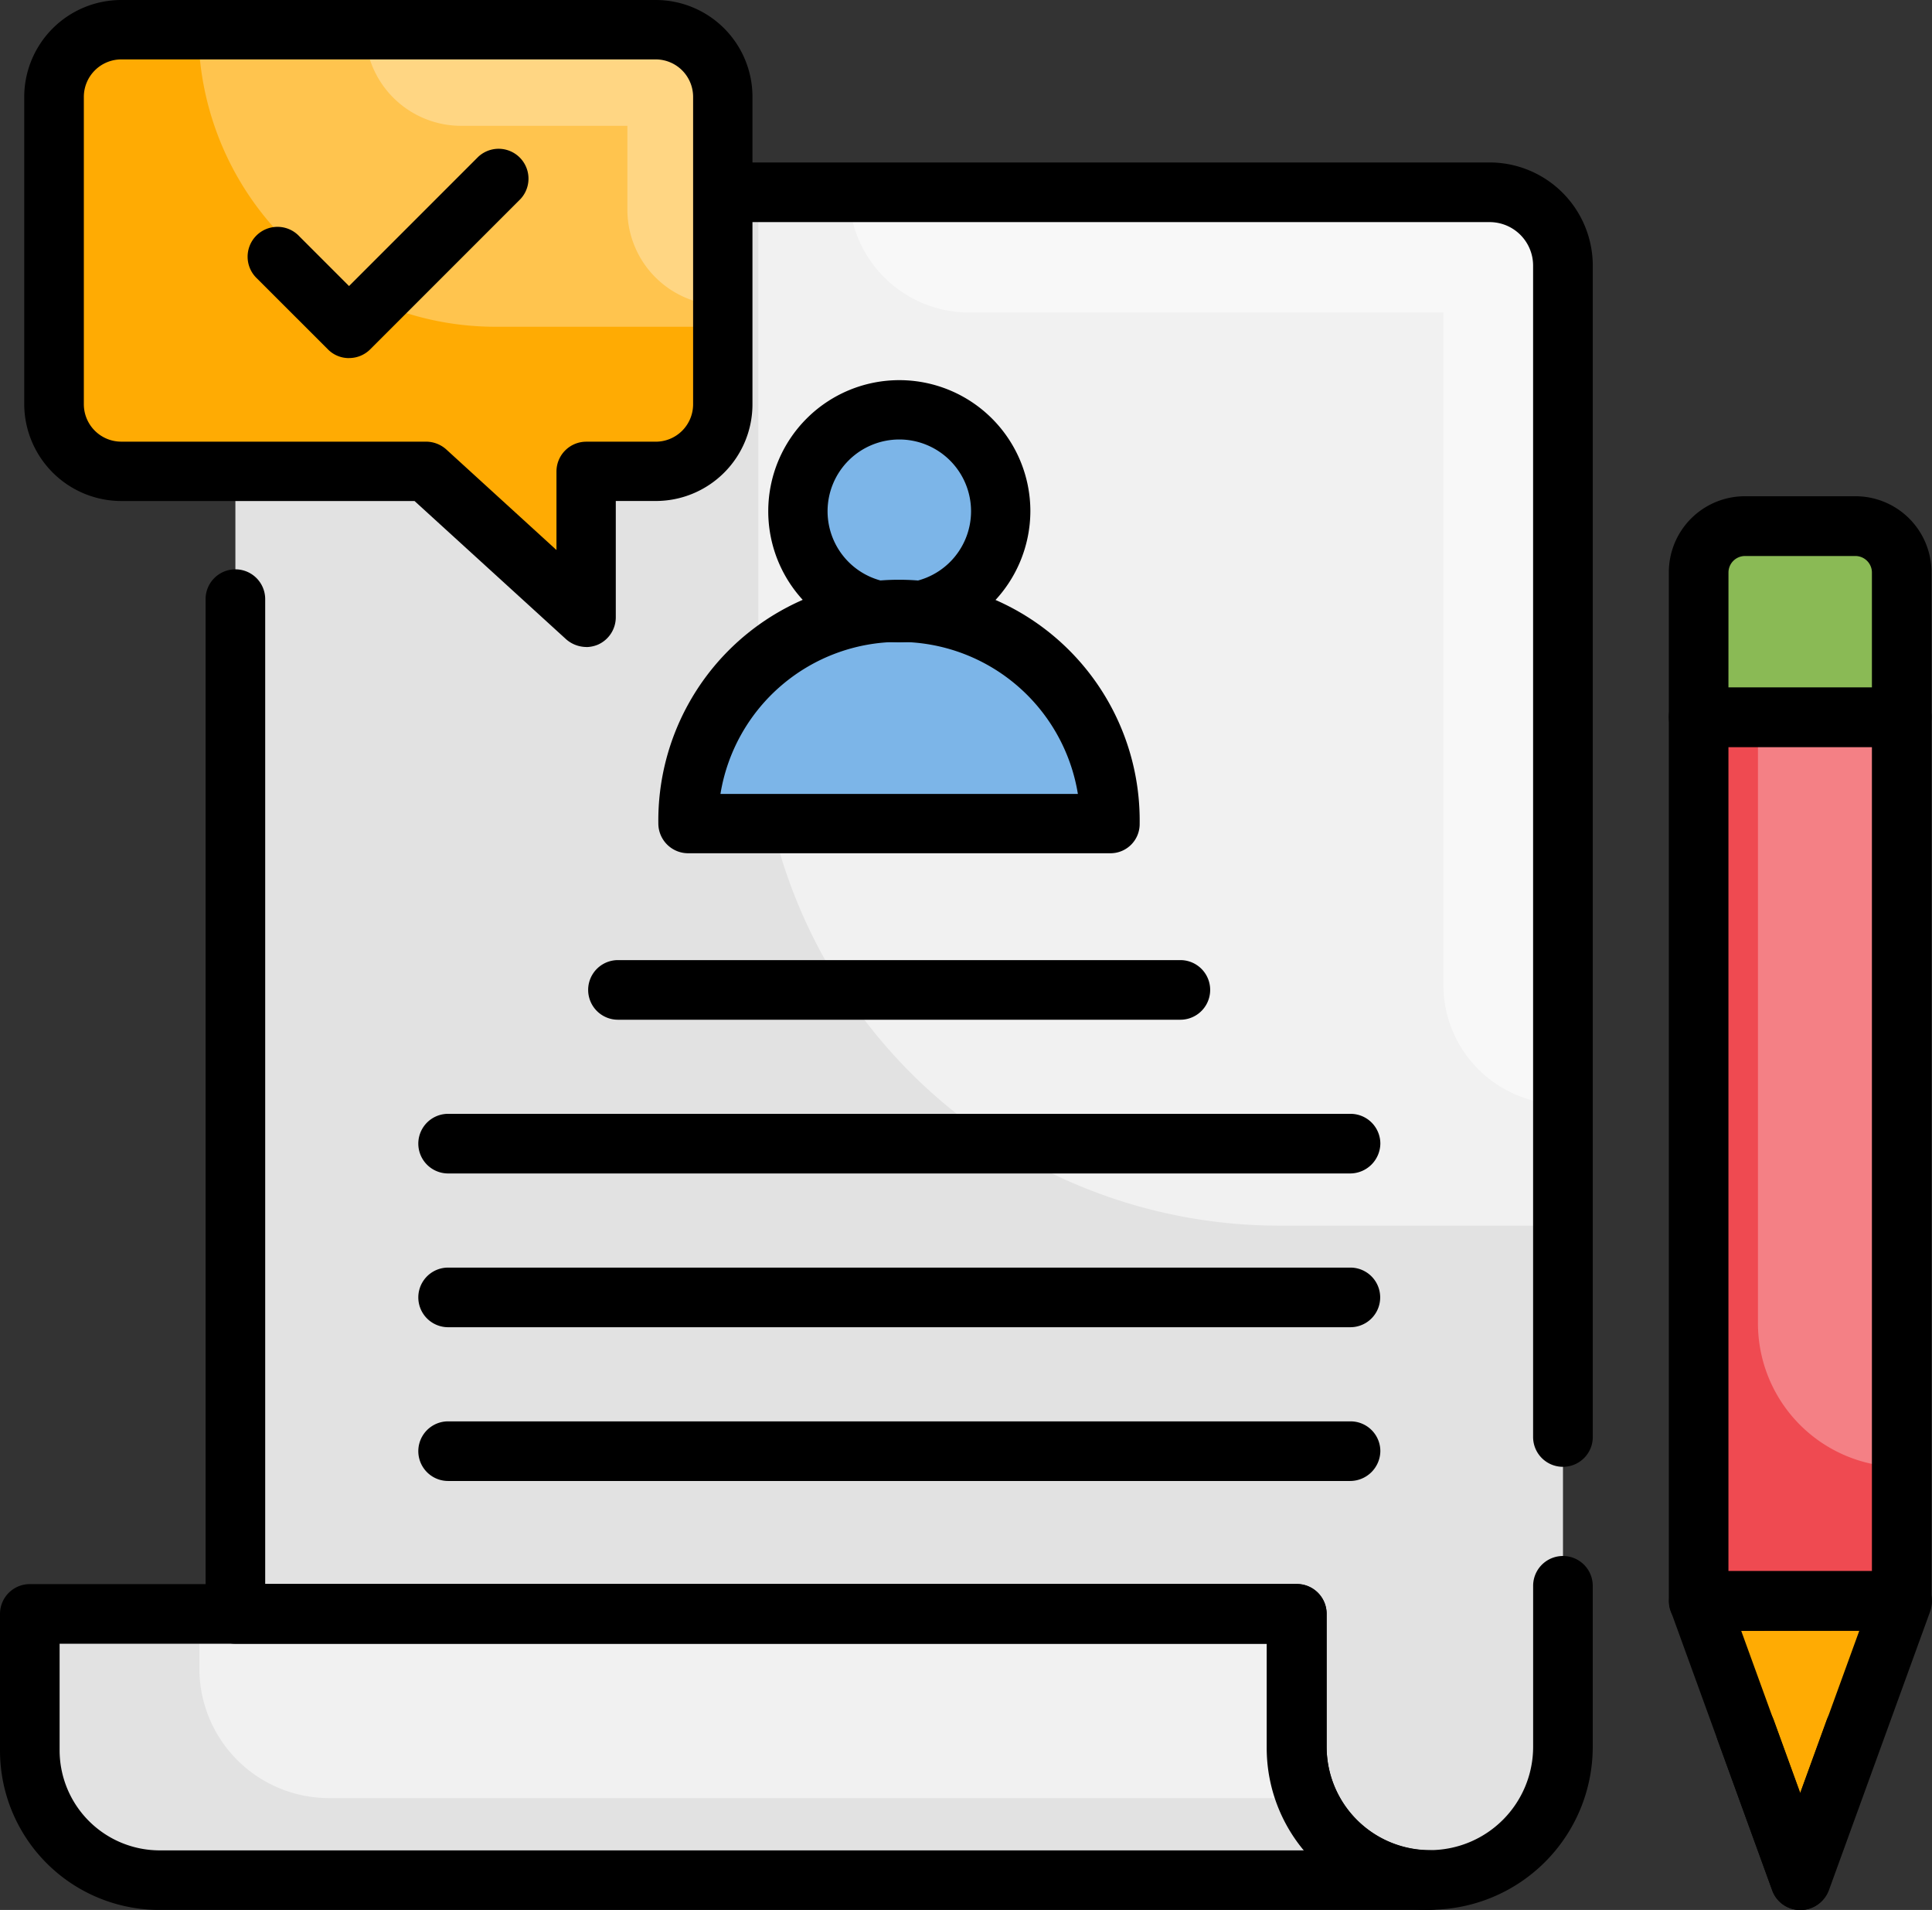
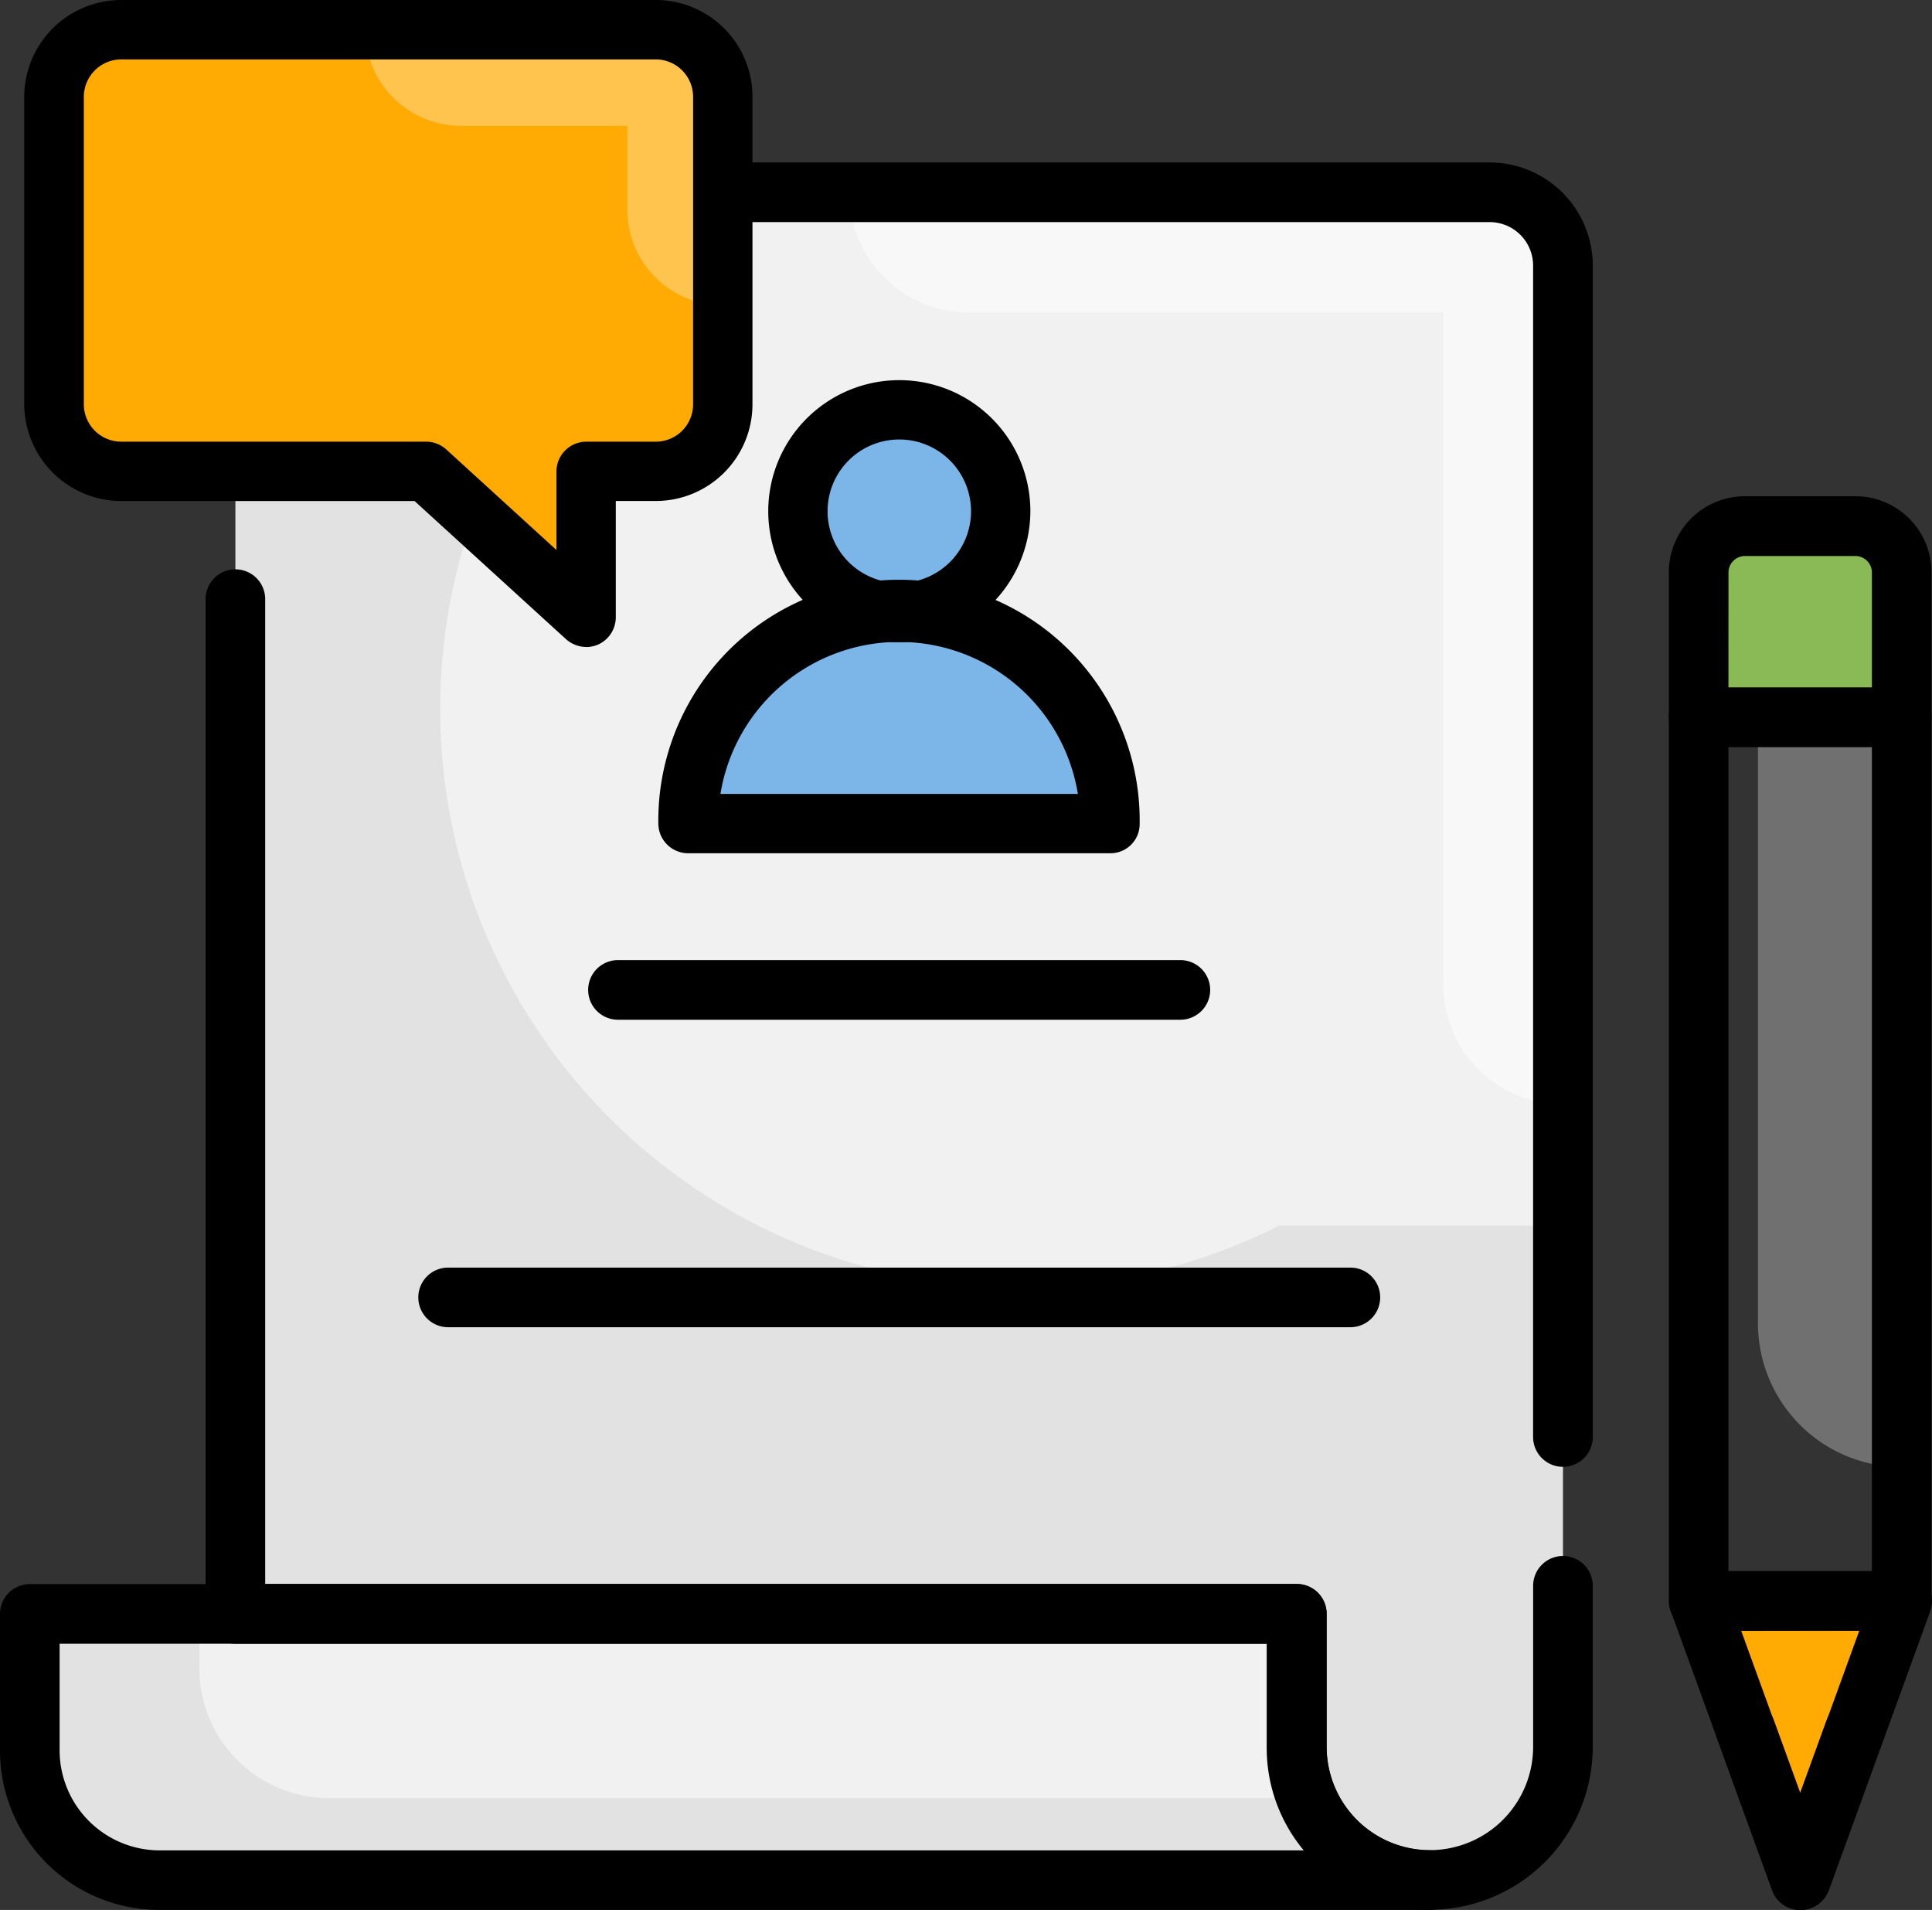
<svg xmlns="http://www.w3.org/2000/svg" width="53.349" height="52.729" viewBox="0 0 53.349 52.729">
  <rect x="0" y="0" width="53.349" height="52.729" fill="#333333" stroke="none" />
  <g id="그룹_3933" data-name="그룹 3933" transform="translate(-933.326 -4667.526)">
    <g id="resume_6101526" transform="translate(931.426 4665.266)">
      <g id="그룹_3916" data-name="그룹 3916" transform="translate(1.9 6.745)">
        <g id="그룹_3898" data-name="그룹 3898" transform="translate(6.5 0.823)">
          <path id="패스_3364" data-name="패스 3364" d="M9.48,55.047V10.474A2.017,2.017,0,0,1,11.5,8.45H44.115a2.017,2.017,0,0,1,2.024,2.024v40.9a3.676,3.676,0,0,1-3.679,3.67Z" transform="translate(-9.48 -8.45)" fill="#e2e2e2" />
        </g>
        <g id="그룹_3899" data-name="그룹 3899" transform="translate(20.94 0.823)" opacity="0.5">
-           <path id="패스_3365" data-name="패스 3365" d="M46.514,8.45H26.32V22.6A14.382,14.382,0,0,0,40.7,36.979h7.846V10.474A2.029,2.029,0,0,0,46.514,8.45Z" transform="translate(-26.32 -8.45)" fill="#fff" />
+           <path id="패스_3365" data-name="패스 3365" d="M46.514,8.45H26.32A14.382,14.382,0,0,0,40.7,36.979h7.846V10.474A2.029,2.029,0,0,0,46.514,8.45Z" transform="translate(-26.32 -8.45)" fill="#fff" />
        </g>
        <g id="그룹_3900" data-name="그룹 3900" transform="translate(23.444 0.823)" opacity="0.5">
          <path id="패스_3366" data-name="패스 3366" d="M46.93,8.45H29.24a3.316,3.316,0,0,0,3.319,3.319H45.653V30.334a3.294,3.294,0,0,0,3.293,3.293V10.474A2,2,0,0,0,46.93,8.45Z" transform="translate(-29.24 -8.45)" fill="#fff" />
        </g>
        <g id="그룹_3901" data-name="그룹 3901" transform="translate(0.823 40.071)">
          <path id="패스_3367" data-name="패스 3367" d="M41.516,61.569H6.436A3.579,3.579,0,0,1,2.86,57.993V54.22H37.846V57.9a3.839,3.839,0,0,0,.274,1.406,3.7,3.7,0,0,0,3.4,2.264Z" transform="translate(-2.86 -54.22)" fill="#e2e2e2" />
        </g>
        <g id="그룹_3902" data-name="그룹 3902" transform="translate(5.505 40.071)" opacity="0.5">
          <path id="패스_3368" data-name="패스 3368" d="M38.9,59.305h-27A3.579,3.579,0,0,1,8.32,55.729V54.22h30.3V57.9a3.7,3.7,0,0,0,.274,1.406Z" transform="translate(-8.32 -54.22)" fill="#fff" />
        </g>
        <g id="그룹_3903" data-name="그룹 3903" transform="translate(5.677 11.233)">
          <path id="패스_3369" data-name="패스 3369" d="M42.323,57.6a4.462,4.462,0,0,1-3.181-1.321,4.413,4.413,0,0,1-1.321-3.173V50.251H9.343a.823.823,0,0,1-.823-.823V21.413a.823.823,0,0,1,1.646,0V48.6H38.653a.823.823,0,0,1,.823.823v3.679a2.855,2.855,0,0,0,2.847,2.847,2.853,2.853,0,0,0,2.855-2.847v-4.45a.823.823,0,0,1,1.646,0v4.45a4.5,4.5,0,0,1-4.5,4.493Z" transform="translate(-8.52 -20.59)" />
        </g>
        <g id="그룹_3904" data-name="그룹 3904" transform="translate(5.677)">
          <path id="패스_3370" data-name="패스 3370" d="M46,43.5a.823.823,0,0,1-.823-.823V10.337a1.2,1.2,0,0,0-1.2-1.2H11.367a1.2,1.2,0,0,0-1.2,1.2v5.445a.823.823,0,0,1-1.646,0V10.337A2.851,2.851,0,0,1,11.367,7.49H43.978a2.851,2.851,0,0,1,2.847,2.847V42.673A.823.823,0,0,1,46,43.5Z" transform="translate(-8.52 -7.49)" />
        </g>
        <g id="그룹_3905" data-name="그룹 3905" transform="translate(0 39.248)">
          <path id="패스_3371" data-name="패스 3371" d="M41.38,62.255H6.3a4.4,4.4,0,0,1-4.4-4.4V54.083a.823.823,0,0,1,.823-.823H37.709a.823.823,0,0,1,.823.823v3.679a2.855,2.855,0,0,0,2.847,2.847.823.823,0,1,1,0,1.646ZM3.546,54.9v2.95a2.765,2.765,0,0,0,2.761,2.761H37.915a4.437,4.437,0,0,1-1.02-2.847V54.906H3.546Z" transform="translate(-1.9 -53.26)" />
        </g>
        <g id="그룹_3906" data-name="그룹 3906" transform="translate(11.551 34.755)">
-           <path id="패스_3372" data-name="패스 3372" d="M41.1,49.666H16.193a.823.823,0,1,1,0-1.646H41.112a.823.823,0,0,1,.823.823.836.836,0,0,1-.832.823Z" transform="translate(-15.37 -48.02)" />
-         </g>
+           </g>
        <g id="그룹_3907" data-name="그룹 3907" transform="translate(11.551 26.265)">
-           <path id="패스_3373" data-name="패스 3373" d="M41.1,39.766H16.193a.823.823,0,1,1,0-1.646H41.112a.823.823,0,0,1,.823.823.836.836,0,0,1-.832.823Z" transform="translate(-15.37 -38.12)" />
-         </g>
+           </g>
        <g id="그룹_3908" data-name="그룹 3908" transform="translate(11.551 30.51)">
          <path id="패스_3374" data-name="패스 3374" d="M41.1,44.716H16.193a.823.823,0,1,1,0-1.646H41.112a.823.823,0,1,1-.009,1.646Z" transform="translate(-15.37 -43.07)" />
        </g>
        <g id="그룹_3909" data-name="그룹 3909" transform="translate(16.241 22.021)">
          <path id="패스_3375" data-name="패스 3375" d="M37.193,34.816H21.663a.823.823,0,0,1,0-1.646H37.193a.823.823,0,0,1,0,1.646Z" transform="translate(-20.84 -33.17)" />
        </g>
        <g id="그룹_3912" data-name="그룹 3912" transform="translate(19.002 6.826)">
          <g id="그룹_3910" data-name="그룹 3910" transform="translate(3.027)">
            <circle id="타원_229" data-name="타원 229" cx="2.804" cy="2.804" r="2.804" fill="#7cb5e8" />
          </g>
          <g id="그룹_3911" data-name="그룹 3911" transform="translate(0 5.608)">
            <path id="패스_3376" data-name="패스 3376" d="M24.06,27.812a5.822,5.822,0,1,1,11.645,0Z" transform="translate(-24.06 -21.99)" fill="#7cb5e8" />
          </g>
        </g>
        <g id="그룹_3915" data-name="그룹 3915" transform="translate(18.179 6.011)">
          <g id="그룹_3913" data-name="그룹 3913" transform="translate(3.027)">
            <path id="패스_3377" data-name="패스 3377" d="M30.257,21.737a3.619,3.619,0,1,1,3.619-3.619,3.632,3.632,0,0,1-3.619,3.619Zm0-5.6a1.981,1.981,0,1,0,1.981,1.981,1.982,1.982,0,0,0-1.981-1.981Z" transform="translate(-26.63 -14.5)" />
          </g>
          <g id="그룹_3914" data-name="그룹 3914" transform="translate(0 5.591)">
            <path id="패스_3378" data-name="패스 3378" d="M35.577,28.489H23.923a.823.823,0,0,1-.823-.823,6.646,6.646,0,1,1,13.291,0A.806.806,0,0,1,35.577,28.489ZM24.815,26.851h9.87a5,5,0,0,0-9.87,0Z" transform="translate(-23.1 -21.02)" />
          </g>
        </g>
      </g>
      <g id="그룹_3926" data-name="그룹 3926" transform="translate(47.982 15.963)">
        <g id="그룹_3917" data-name="그룹 3917" transform="translate(0.823 6.097)">
-           <path id="패스_3379" data-name="패스 3379" d="M56.6,25.35h5.608v24.4H56.6Z" transform="translate(-56.6 -25.35)" fill="#ef4a51" />
-         </g>
+           </g>
        <g id="그룹_3918" data-name="그룹 3918" transform="translate(0.823 30.493)">
          <path id="패스_3380" data-name="패스 3380" d="M62.208,53.8H56.6l2.8,7.709Z" transform="translate(-56.6 -53.8)" fill="#ffab03" />
        </g>
        <g id="그룹_3919" data-name="그룹 3919" transform="translate(1.306 33.247)">
          <path id="패스_3381" data-name="패스 3381" d="M59.484,62.79a.823.823,0,0,1-.772-.54l-1.5-4.133a.822.822,0,0,1,1.544-.566l.729,2.007.729-2.007a.822.822,0,0,1,1.544.566l-1.5,4.133a.807.807,0,0,1-.772.54Z" transform="translate(-57.163 -57.012)" />
        </g>
        <g id="그룹_3920" data-name="그룹 3920" transform="translate(0.002 29.67)">
          <path id="패스_3382" data-name="패스 3382" d="M59.268,62.2a.823.823,0,0,1-.772-.54l-2.8-7.709a.828.828,0,0,1,.78-1.106H62.08a.826.826,0,0,1,.677.352.843.843,0,0,1,.1.755l-2.8,7.709A.846.846,0,0,1,59.268,62.2Zm-1.629-7.709,1.629,4.485L60.9,54.486Z" transform="translate(-55.642 -52.84)" />
        </g>
        <g id="그룹_3921" data-name="그룹 3921" transform="translate(0.823 6.097)">
          <path id="패스_3383" data-name="패스 3383" d="M56.6,25.35h5.608v24.4H56.6Z" transform="translate(-56.6 -25.35)" fill="none" />
        </g>
        <g id="그룹_3922" data-name="그룹 3922" transform="translate(2.461 6.097)" opacity="0.3">
          <path id="패스_3384" data-name="패스 3384" d="M62.48,25.35v20.7a3.967,3.967,0,0,1-3.97-3.97V25.35Z" transform="translate(-58.51 -25.35)" fill="#fff" />
        </g>
        <g id="그룹_3923" data-name="그룹 3923" transform="translate(0 5.274)">
          <path id="패스_3385" data-name="패스 3385" d="M62.071,50.432H56.463a.823.823,0,0,1-.823-.823v-24.4a.823.823,0,0,1,.823-.823h5.608a.823.823,0,0,1,.823.823v24.4A.823.823,0,0,1,62.071,50.432Zm-4.785-1.646h3.962V26.036H57.286Z" transform="translate(-55.64 -24.39)" />
        </g>
        <g id="그룹_3924" data-name="그룹 3924" transform="translate(0.823 0.823)">
          <path id="패스_3386" data-name="패스 3386" d="M62.208,20.478v4H56.6v-4A1.281,1.281,0,0,1,57.878,19.2H60.93A1.27,1.27,0,0,1,62.208,20.478Z" transform="translate(-56.6 -19.2)" fill="#8aba55" />
        </g>
        <g id="그룹_3925" data-name="그룹 3925">
          <path id="패스_3387" data-name="패스 3387" d="M62.071,25.16H56.463a.823.823,0,0,1-.823-.823v-4a2.1,2.1,0,0,1,2.1-2.1h3.053a2.1,2.1,0,0,1,2.1,2.1v4A.823.823,0,0,1,62.071,25.16Zm-4.785-1.646h3.962V20.341a.457.457,0,0,0-.454-.454H57.741a.457.457,0,0,0-.454.454Z" transform="translate(-55.64 -18.24)" />
        </g>
      </g>
      <g id="그룹_3932" data-name="그룹 3932" transform="translate(2.569 2.26)">
        <g id="그룹_3927" data-name="그룹 3927" transform="translate(0.823 0.815)">
          <path id="패스_3388" data-name="패스 3388" d="M22.111,5.071V13.56a1.855,1.855,0,0,1-1.852,1.852H18.329v4.03L13.9,15.412H5.5A1.857,1.857,0,0,1,3.64,13.56V5.071A1.859,1.859,0,0,1,5.5,3.21H20.267a1.856,1.856,0,0,1,1.844,1.861Z" transform="translate(-3.64 -3.21)" fill="#ffab03" />
        </g>
        <g id="그룹_3928" data-name="그룹 3928" transform="translate(4.811 0.815)" opacity="0.3">
-           <path id="패스_3389" data-name="패스 3389" d="M22.773,5.062v6.354H16.5A8.2,8.2,0,0,1,8.29,3.21H20.921A1.85,1.85,0,0,1,22.773,5.062Z" transform="translate(-8.29 -3.21)" fill="#fff" />
-         </g>
+           </g>
        <g id="그룹_3929" data-name="그룹 3929" transform="translate(9.415 0.815)" opacity="0.3">
          <path id="패스_3390" data-name="패스 3390" d="M23.538,10.825V5.071A1.859,1.859,0,0,0,21.678,3.21H13.66v.009a2.651,2.651,0,0,0,2.65,2.65H20.9V8.184A2.642,2.642,0,0,0,23.538,10.825Z" transform="translate(-13.66 -3.21)" fill="#fff" />
        </g>
        <g id="그룹_3930" data-name="그룹 3930">
          <path id="패스_3391" data-name="패스 3391" d="M18.2,20.122a.856.856,0,0,1-.557-.214l-4.185-3.816H5.364A2.684,2.684,0,0,1,2.68,13.425V4.935A2.681,2.681,0,0,1,5.364,2.26H20.122a2.672,2.672,0,0,1,2.667,2.675v8.489a2.67,2.67,0,0,1-2.667,2.667H19.015V19.3a.827.827,0,0,1-.489.755.854.854,0,0,1-.326.069ZM5.364,3.9A1.036,1.036,0,0,0,4.326,4.935v8.489a1.034,1.034,0,0,0,1.038,1.029h8.412a.839.839,0,0,1,.557.214l3.044,2.778V15.277a.823.823,0,0,1,.823-.823h1.921a1.032,1.032,0,0,0,1.029-1.029V4.935A1.034,1.034,0,0,0,20.122,3.9Z" transform="translate(-2.68 -2.26)" />
        </g>
        <g id="그룹_3931" data-name="그룹 3931" transform="translate(6.193 4.092)">
-           <path id="패스_3392" data-name="패스 3392" d="M12.679,12.827a.81.81,0,0,1-.583-.24L10.14,10.632a.825.825,0,1,1,1.166-1.166l1.372,1.372L16.246,7.27a.825.825,0,0,1,1.166,1.166l-4.15,4.15a.825.825,0,0,1-.583.24Z" transform="translate(-9.902 -7.033)" />
-         </g>
+           </g>
      </g>
    </g>
  </g>
</svg>